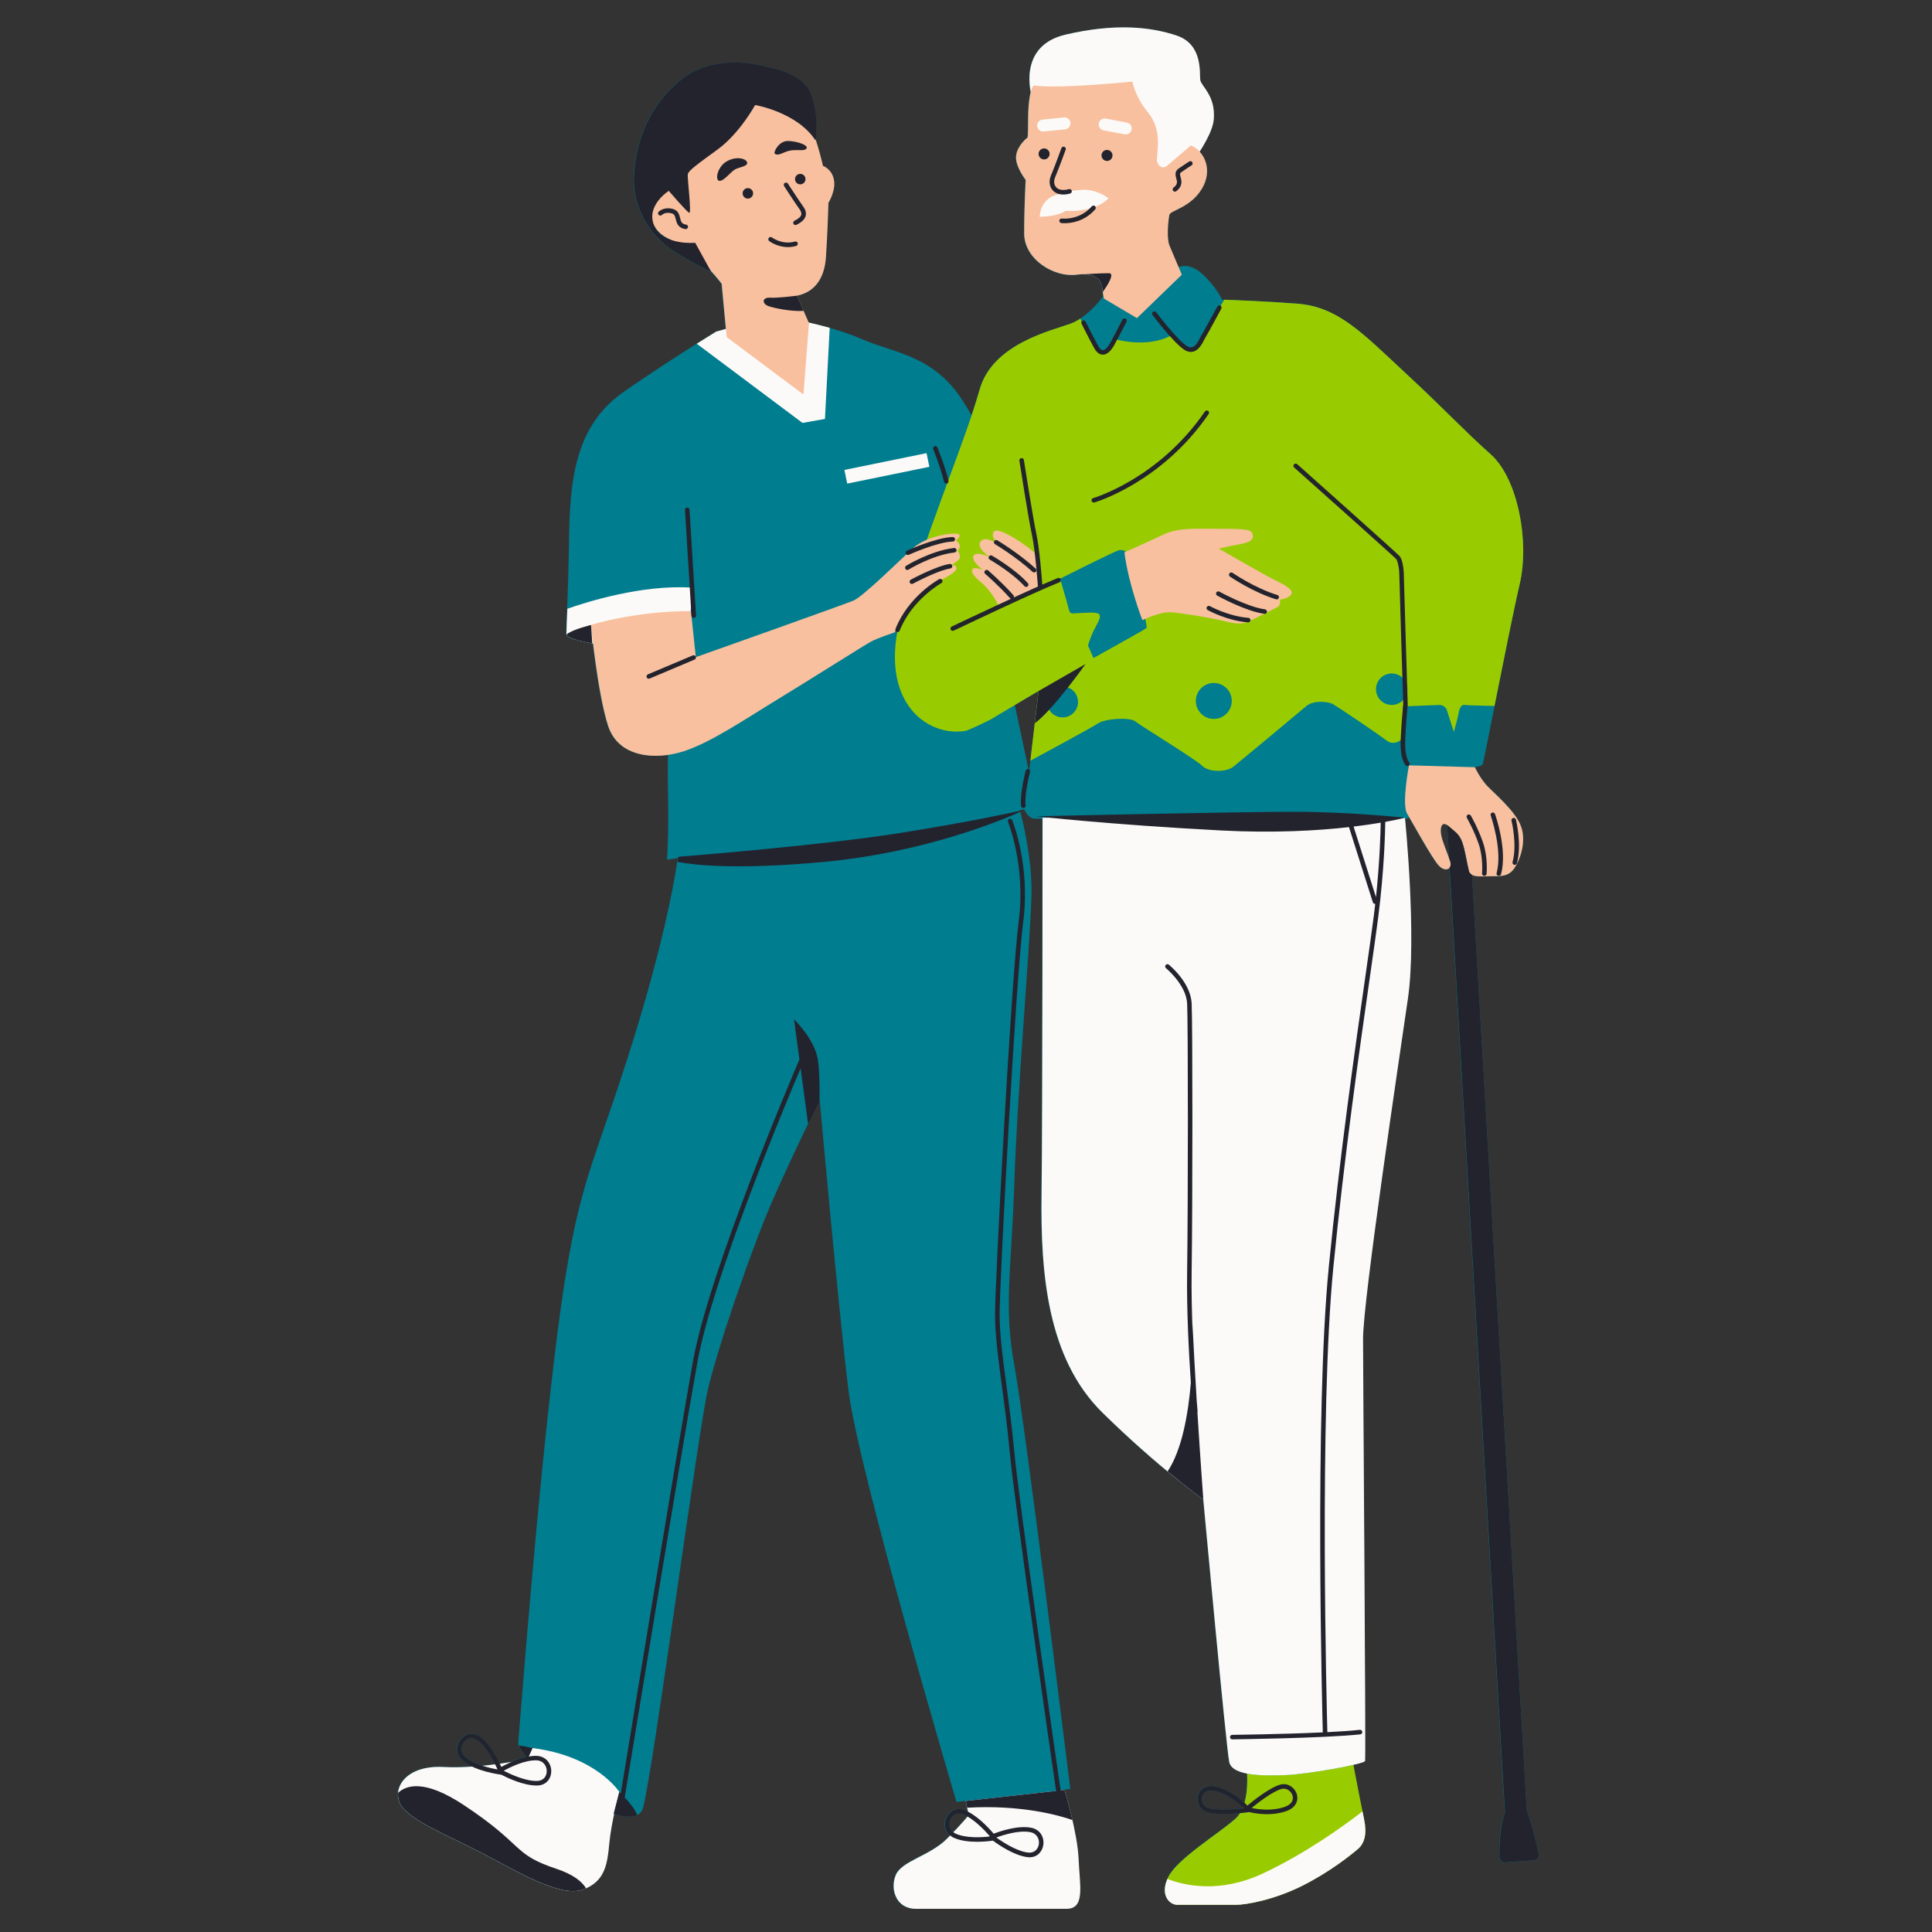
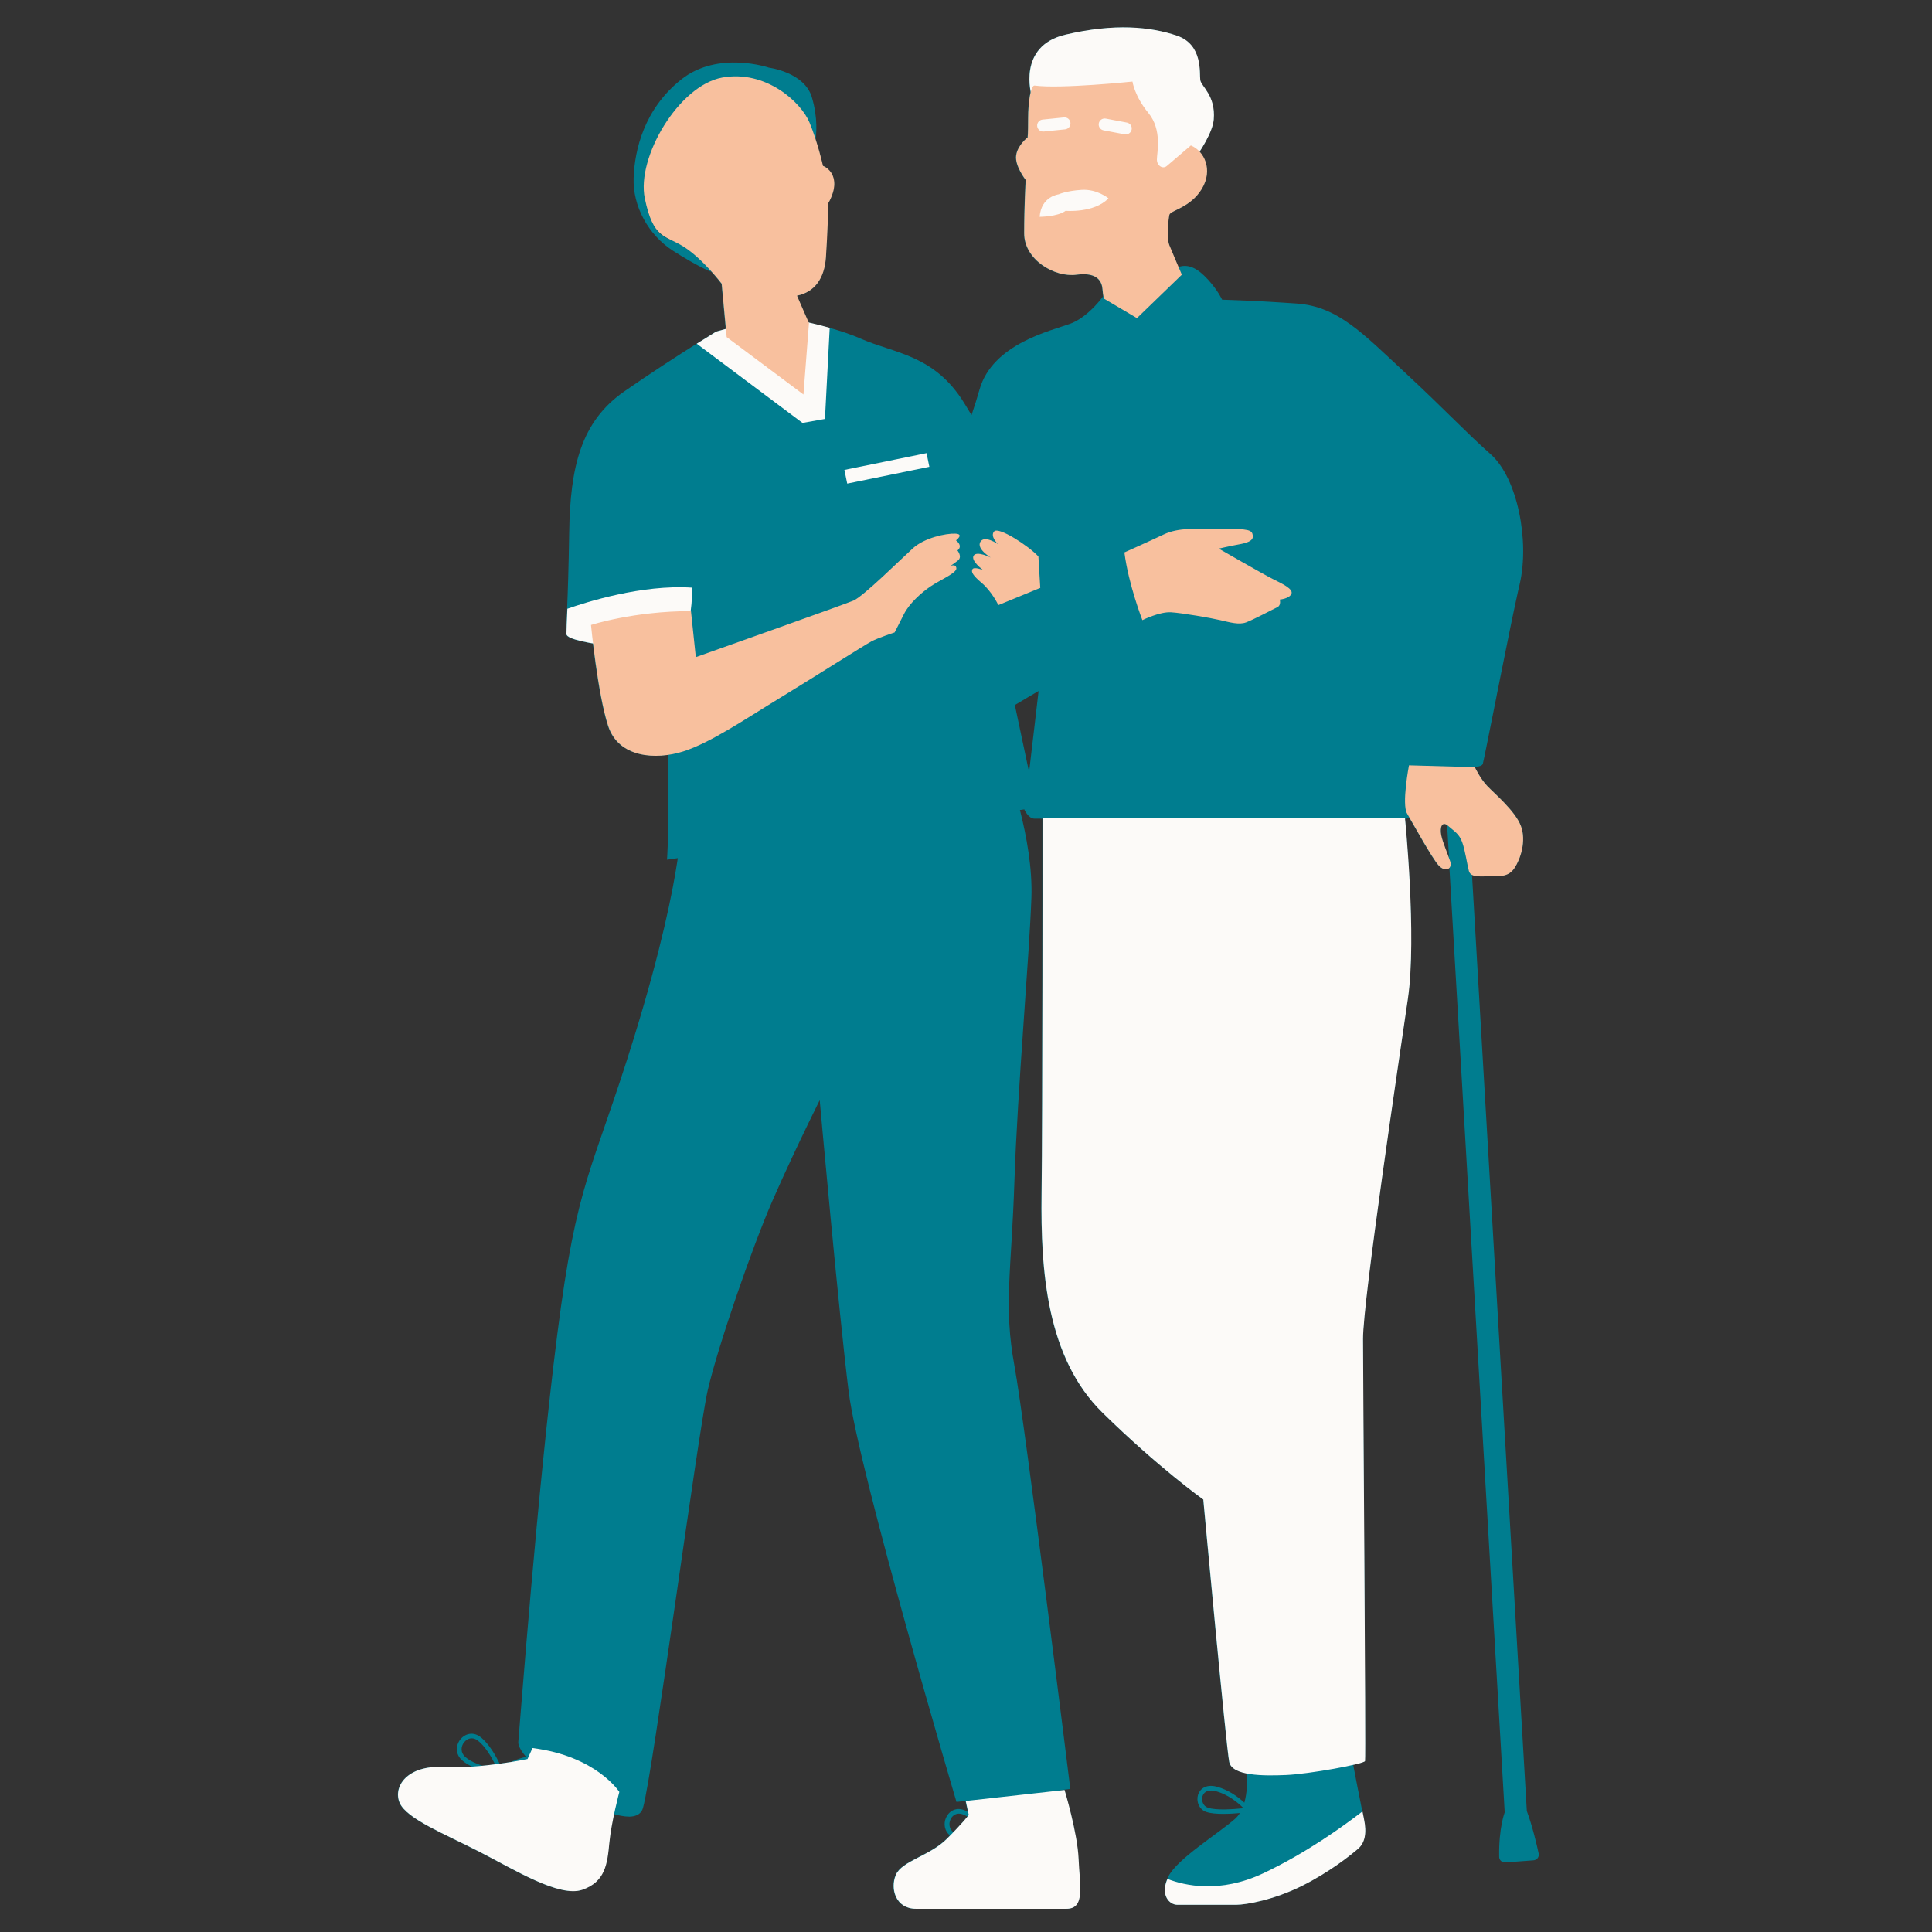
<svg xmlns="http://www.w3.org/2000/svg" width="1080" zoomAndPan="magnify" viewBox="0 0 810 810" height="1080" preserveAspectRatio="xMidYMid meet" version="1.0">
  <rect x="0" y="0" width="810" height="810" fill="#333333" stroke="none" />
  <defs>
    <clipPath id="id1">
      <path d="M 166 11 L 645.742 11 L 645.742 800.227 L 166 800.227 Z M 166 11 " clip-rule="nonzero" />
    </clipPath>
    <clipPath id="id2">
      <path d="M 166 11 L 592 11 L 592 800.227 L 166 800.227 Z M 166 11 " clip-rule="nonzero" />
    </clipPath>
    <clipPath id="id3">
-       <path d="M 166 26 L 645.742 26 L 645.742 793 L 166 793 Z M 166 26 " clip-rule="nonzero" />
-     </clipPath>
+       </clipPath>
  </defs>
  <g clip-path="url(#id1)">
    <path fill="#007d8f" d="M 645.098 777.113 C 644.238 773.148 642.438 765.469 640.129 759.289 L 617.141 366.75 C 618.957 367.734 622.191 367.305 625.09 367.305 C 629.008 367.305 632.465 367.625 634.98 363.848 C 637.5 360.09 640 352.559 637.641 346.266 C 635.285 339.988 626.492 332.613 623.516 329.477 C 620.535 326.34 618.352 321.656 618.336 321.625 C 620.184 321.418 621.457 321.004 621.684 320.207 C 622.031 318.965 624.102 308.547 626.699 295.566 C 626.891 294.562 627.098 293.559 627.305 292.539 C 627.305 292.523 627.305 292.508 627.305 292.508 C 627.48 291.664 627.656 290.789 627.812 289.93 C 627.91 289.48 627.988 289.051 628.086 288.605 C 628.246 287.809 628.402 287.012 628.562 286.219 C 628.609 285.945 628.676 285.676 628.723 285.406 C 628.945 284.258 629.184 283.109 629.406 281.965 C 629.453 281.758 629.488 281.566 629.535 281.359 C 629.711 280.469 629.902 279.559 630.078 278.668 C 630.156 278.254 630.25 277.824 630.332 277.41 C 630.473 276.676 630.633 275.945 630.777 275.211 C 630.855 274.781 630.953 274.352 631.031 273.922 C 631.16 273.27 631.305 272.613 631.43 271.961 C 631.527 271.5 631.621 271.023 631.719 270.559 C 631.859 269.844 632.004 269.125 632.148 268.426 C 632.227 268.059 632.289 267.691 632.371 267.328 C 632.512 266.609 632.656 265.91 632.801 265.191 C 632.879 264.793 632.961 264.395 633.039 263.996 C 633.246 262.977 633.453 261.977 633.66 260.988 C 633.691 260.828 633.723 260.668 633.754 260.508 C 633.93 259.664 634.105 258.82 634.281 258.008 C 634.344 257.691 634.41 257.402 634.473 257.086 C 634.617 256.418 634.742 255.762 634.887 255.125 C 634.949 254.809 635.016 254.504 635.094 254.188 C 635.223 253.613 635.332 253.055 635.445 252.516 C 635.523 252.164 635.586 251.812 635.668 251.477 C 635.777 250.969 635.891 250.461 636 249.965 C 636.066 249.664 636.129 249.359 636.191 249.074 C 636.305 248.562 636.414 248.086 636.512 247.609 C 636.574 247.352 636.621 247.082 636.688 246.844 C 636.848 246.16 636.988 245.504 637.133 244.883 C 641.32 226.887 636.289 200.523 624.996 190.477 C 613.703 180.426 606.582 172.477 588.996 156.148 C 571.41 139.824 560.961 128.531 543.793 127.273 C 542.773 127.191 541.77 127.129 540.766 127.066 C 540.496 127.051 540.223 127.035 539.953 127.02 C 539.254 126.969 538.551 126.922 537.867 126.875 C 537.516 126.859 537.184 126.828 536.832 126.812 C 536.211 126.777 535.605 126.73 534.984 126.699 C 534.648 126.684 534.332 126.652 534.012 126.637 C 533.391 126.605 532.77 126.555 532.164 126.523 C 531.879 126.508 531.605 126.492 531.32 126.477 C 530.637 126.445 529.965 126.398 529.297 126.363 C 529.121 126.348 528.945 126.348 528.77 126.332 C 527.941 126.285 527.113 126.238 526.336 126.207 C 526.32 126.207 526.32 126.207 526.301 126.207 C 525.488 126.156 524.711 126.125 523.945 126.094 C 523.832 126.094 523.738 126.078 523.625 126.078 C 523.004 126.047 522.398 126.016 521.812 126 C 521.637 125.984 521.461 125.984 521.285 125.984 C 520.777 125.969 520.297 125.934 519.836 125.918 C 519.66 125.918 519.5 125.902 519.344 125.902 C 518.91 125.887 518.496 125.871 518.098 125.855 C 517.926 125.855 517.734 125.84 517.574 125.84 C 517.207 125.824 516.871 125.809 516.555 125.793 C 516.41 125.793 516.25 125.777 516.109 125.777 C 515.789 125.762 515.504 125.762 515.215 125.742 C 513.418 125.68 512.383 125.648 512.383 125.648 C 512.383 125.648 510.707 121.891 506.52 117.285 C 502.332 112.684 498.57 110.598 494.383 111.84 C 494.285 111.871 494.16 111.902 494.031 111.949 C 492.758 108.988 490.957 104.766 490.191 102.84 C 488.934 99.703 489.777 91.961 490.191 90.082 C 490.605 88.203 498.984 87.152 503.797 79.203 C 507.426 73.199 506.168 67.176 502.887 63.609 C 506.074 58.703 508.512 53.688 508.812 50.117 C 509.656 40.066 503.59 36.309 503.16 33.586 C 502.746 30.863 504.418 18.723 493.332 14.965 C 482.246 11.207 467.176 9.742 446.66 14.551 C 429.539 18.566 431.082 33.664 432.07 38.539 C 431.387 41.199 430.973 45.484 430.973 49.703 C 430.973 56.617 430.766 57.652 430.766 57.652 C 430.766 57.652 426.574 60.789 425.953 65.188 C 425.332 69.582 429.938 75.445 429.938 75.445 C 429.938 75.445 429.312 86.738 429.312 97.84 C 429.312 108.941 442.074 116.457 451.281 115.199 C 452.73 115.008 453.973 114.961 455.07 115.023 C 459.07 115.262 460.836 117.031 461.602 118.863 C 461.602 118.863 461.602 118.863 461.602 118.879 C 461.664 119.008 461.711 119.148 461.746 119.277 C 461.762 119.324 461.777 119.391 461.793 119.438 C 461.824 119.547 461.855 119.66 461.887 119.77 C 461.902 119.852 461.918 119.93 461.953 119.992 C 461.969 120.09 462 120.184 462.016 120.281 C 462.031 120.375 462.047 120.473 462.062 120.582 C 462.078 120.648 462.078 120.727 462.094 120.789 C 462.109 120.949 462.125 121.125 462.145 121.27 C 462.238 122.59 462.398 123.547 462.523 124.199 C 461.297 125.855 457.637 130.473 452.855 133.598 C 452.281 133.98 451.68 134.312 451.074 134.648 C 450.945 134.711 450.801 134.789 450.676 134.855 C 450.055 135.172 449.398 135.477 448.746 135.715 C 440.797 138.645 416.109 144.078 410.664 163.332 C 409.707 166.711 408.59 170.262 407.316 174.039 C 406.312 172.379 405.344 170.758 404.371 169.18 C 391.82 148.68 375.078 148.25 360.84 141.973 C 356.902 140.238 352.332 138.727 347.762 137.449 C 347.027 137.242 346.312 137.051 345.578 136.863 C 345.531 136.844 345.484 136.828 345.434 136.828 C 344.734 136.637 344.051 136.465 343.363 136.289 C 343.348 136.289 343.316 136.273 343.301 136.273 C 341.852 135.906 340.449 135.57 339.062 135.254 C 339.031 135.254 339.016 135.238 338.984 135.238 C 338.984 135.238 338.969 135.238 338.969 135.238 L 336.832 130.363 L 334.062 123.992 C 341.391 122.527 345.578 116.871 346.199 107.871 C 346.82 98.875 347.25 85.062 347.25 85.062 C 347.25 85.062 350.391 80.047 349.562 75.445 C 348.715 70.84 344.957 69.582 344.957 69.582 C 344.957 69.582 343.859 64.516 341.898 58.48 C 342.188 56.746 343.062 49.734 340.355 40.703 C 337.215 30.242 322.355 28.359 322.355 28.359 C 322.355 28.359 301.012 21.035 285.527 33.379 C 270.047 45.723 266.062 62.875 265.648 74.598 C 265.234 86.324 271.719 98.461 282.184 105.148 C 292.648 111.84 298.078 113.941 298.078 113.941 L 297.793 113.434 C 300.613 116.523 302.477 118.973 302.477 118.973 L 304.246 137.914 L 300.168 139.059 C 300.168 139.059 300.137 139.074 300.086 139.105 C 300.055 139.125 300.039 139.141 299.977 139.172 C 299.242 139.617 296.297 141.434 292.012 144.141 C 284.383 148.949 272.562 156.562 261.652 164.16 C 243.652 176.715 239.051 195.555 238.637 223.176 C 238.395 238.527 238.047 248.562 237.758 255.254 C 237.727 255.859 237.711 256.418 237.695 256.957 C 237.695 257.055 237.695 257.148 237.68 257.246 C 237.617 258.645 237.566 259.871 237.52 260.957 C 237.52 261.066 237.504 261.164 237.504 261.273 C 237.488 261.625 237.473 261.961 237.473 262.277 C 237.473 262.438 237.457 262.598 237.457 262.738 C 237.441 262.996 237.441 263.25 237.426 263.488 C 237.426 263.648 237.41 263.809 237.41 263.949 C 237.41 264.188 237.395 264.41 237.395 264.637 C 237.395 264.746 237.395 264.875 237.395 264.984 C 237.395 265.305 237.375 265.605 237.375 265.879 C 237.375 266.02 237.426 266.164 237.504 266.293 C 237.535 266.34 237.582 266.387 237.633 266.434 C 237.695 266.531 237.758 266.609 237.871 266.707 C 237.934 266.77 238.031 266.816 238.109 266.863 C 238.223 266.945 238.316 267.023 238.445 267.105 C 238.539 267.168 238.668 267.215 238.777 267.277 C 238.922 267.344 239.051 267.422 239.207 267.484 C 239.352 267.551 239.512 267.613 239.656 267.66 C 239.812 267.727 239.973 267.789 240.164 267.852 C 240.34 267.914 240.531 267.98 240.723 268.043 C 240.723 268.043 240.723 268.043 240.738 268.043 C 240.914 268.105 241.09 268.156 241.281 268.219 C 241.488 268.281 241.727 268.348 241.949 268.41 C 242.156 268.457 242.348 268.52 242.555 268.57 C 242.809 268.633 243.062 268.695 243.336 268.762 C 243.543 268.809 243.75 268.855 243.957 268.902 C 244.242 268.969 244.543 269.031 244.848 269.094 C 245.055 269.141 245.262 269.191 245.484 269.223 C 245.82 269.285 246.152 269.348 246.488 269.43 C 246.695 269.461 246.902 269.508 247.109 269.539 C 247.477 269.605 247.859 269.684 248.238 269.746 C 248.336 269.762 248.43 269.781 248.527 269.797 C 249.672 279.352 251.918 295.422 254.883 304.391 C 258.516 315.414 269.758 317.961 280.031 316.48 C 279.969 321.832 279.953 326.914 280.051 331.133 C 280.465 350.805 279.637 360.426 279.637 360.426 L 284.16 359.789 C 284.094 360.281 284.016 360.777 283.938 361.316 C 282.09 373.375 277.422 397.41 265.84 434.902 C 248.258 491.812 241.98 493.918 233.617 559.617 C 225.254 625.32 218.137 721.16 217.293 730.367 C 217.258 730.797 217.355 731.305 217.531 731.832 C 217.961 733.168 219.012 734.777 220.555 736.562 C 218.293 737.055 216.082 737.883 214.168 738.727 C 212.75 738.949 211.176 739.207 209.469 739.43 C 207.844 736.066 204.945 730.922 201.348 728.199 C 198.16 725.777 194.801 727.035 193.031 729.219 C 191.09 731.625 190.738 735.445 193.812 738.09 C 194.977 739.094 196.395 739.938 197.891 740.641 C 193.875 740.91 189.766 741.023 185.895 740.816 C 173.52 740.145 167.309 745.895 166.797 751.645 C 166.766 751.934 166.766 752.234 166.766 752.52 C 166.766 752.633 166.766 752.762 166.781 752.871 C 166.797 753.109 166.812 753.367 166.848 753.605 C 166.879 753.797 166.91 754.004 166.957 754.195 C 166.988 754.367 167.02 754.559 167.086 754.734 C 167.195 755.117 167.324 755.5 167.484 755.883 C 170.414 762.57 186.309 768.863 200.965 776.383 C 215.617 783.914 234.445 795.637 244.066 792.277 C 244.609 792.086 245.102 791.895 245.578 791.672 C 253.766 788.074 254.578 780.906 255.359 772.605 C 255.727 768.848 256.539 764.387 257.352 760.531 C 257.688 760.629 257.988 760.707 258.309 760.805 C 258.496 760.852 258.672 760.898 258.863 760.949 C 259.246 761.043 259.613 761.137 259.98 761.203 C 260.105 761.234 260.25 761.25 260.379 761.281 C 261.605 761.52 262.75 761.633 263.785 761.633 C 263.883 761.633 263.961 761.633 264.059 761.633 C 265.172 761.602 266.145 761.395 266.973 761.027 C 268.23 760.453 269.152 759.48 269.566 757.984 C 273.758 743.332 292.586 600.633 296.773 582.637 C 300.965 564.637 315.188 523.207 323.98 503.121 C 329.125 491.367 334.969 479.055 338.953 470.852 C 340.688 467.254 342.074 464.449 342.871 462.84 C 342.871 462.824 342.887 462.824 342.887 462.809 C 343.016 462.555 343.125 462.332 343.223 462.141 C 343.238 462.109 343.254 462.078 343.27 462.047 C 343.348 461.871 343.43 461.711 343.492 461.598 C 343.602 461.391 343.668 461.266 343.668 461.266 C 343.668 461.266 351.617 549.984 355.805 583.465 C 359.992 616.945 401.008 755.469 401.008 755.469 L 406.457 754.848 L 406.457 754.863 L 404.77 755.055 L 405.375 757.875 L 405.742 759.594 C 405.23 759.34 404.738 759.082 404.227 758.891 C 400.484 757.477 397.617 759.641 396.551 762.238 C 395.562 764.625 395.945 767.621 398.254 769.516 C 397.793 769.977 397.332 770.457 396.82 770.965 C 389.699 778.086 377.992 780.172 375.477 786.035 C 372.961 791.895 375.477 800.258 383.855 800.258 C 392.234 800.258 439.094 800.258 447.059 800.258 C 455.023 800.258 452.508 790.207 452.074 779.328 C 451.887 774.566 450.738 768.418 449.512 763.035 C 449.352 762.348 449.191 761.664 449.035 761.012 C 449 760.898 448.984 760.805 448.953 760.691 C 448.793 760.055 448.652 759.449 448.508 758.859 C 448.477 758.75 448.445 758.637 448.43 758.527 C 448.285 757.953 448.141 757.379 448 756.855 C 447.965 756.742 447.949 756.648 447.918 756.535 C 447.773 755.992 447.648 755.484 447.504 755.008 C 447.488 754.957 447.473 754.91 447.473 754.863 C 447.344 754.387 447.219 753.938 447.105 753.523 C 447.09 753.492 447.09 753.445 447.074 753.414 C 446.965 753 446.852 752.633 446.758 752.297 C 446.738 752.234 446.723 752.172 446.707 752.105 C 446.613 751.789 446.551 751.535 446.469 751.297 C 446.453 751.262 446.453 751.23 446.438 751.199 C 446.375 750.977 446.324 750.801 446.277 750.672 C 446.262 750.641 446.262 750.641 446.262 750.625 C 446.23 750.531 446.215 750.449 446.215 750.449 L 444.559 750.641 C 444.559 750.609 444.543 750.562 444.543 750.516 L 448.73 750.035 C 448.73 750.035 429.902 597.703 425.301 572.586 C 420.695 547.48 424.043 533.242 425.301 495.16 C 426.559 457.074 431.578 400.578 432.422 376.305 C 432.852 363.832 430.301 350.246 427.707 340.004 C 427.691 339.973 427.691 339.926 427.672 339.895 C 427.656 339.797 427.625 339.703 427.609 339.609 L 429.504 339.336 L 429.488 339.465 C 429.488 339.465 431.16 343.223 433.68 343.223 C 433.887 343.223 435.066 343.223 437.023 343.238 C 437.023 351.203 437.008 469.453 436.609 500.574 C 436.195 532.797 438.695 569.207 462.145 592.223 C 473.355 603.246 483.52 612.055 491.07 618.234 C 491.086 618.25 491.102 618.266 491.117 618.266 C 491.641 618.695 492.168 619.125 492.676 619.539 C 492.695 619.555 492.711 619.555 492.711 619.57 C 493.219 619.984 493.695 620.383 494.176 620.766 C 494.191 620.781 494.207 620.781 494.223 620.797 C 498.125 623.938 501.086 626.164 502.777 627.426 C 502.793 627.426 502.793 627.441 502.809 627.441 C 503 627.582 503.176 627.711 503.332 627.84 C 503.352 627.855 503.383 627.871 503.398 627.887 C 503.539 627.98 503.652 628.078 503.766 628.156 C 503.797 628.172 503.828 628.203 503.859 628.219 C 503.973 628.301 504.066 628.363 504.145 628.426 C 504.145 628.426 504.16 628.445 504.16 628.445 C 504.336 628.57 504.434 628.633 504.434 628.633 C 504.434 628.633 514.055 732.836 515.312 738.695 C 515.887 741.34 518.832 742.789 522.797 743.539 C 522.957 746.82 522.895 751.582 521.699 755.785 C 519.324 753.574 515.266 750.434 510.121 749.082 C 505.453 747.855 502.969 750.164 502.266 752.539 C 501.484 755.148 502.617 758.637 505.801 759.688 C 507.586 760.277 510.184 760.484 512.828 760.484 C 515.312 760.484 517.859 760.309 519.82 760.137 C 519.246 761.043 518.594 761.871 517.812 762.555 C 510.691 768.832 493.539 779.297 489.777 786.832 C 487.82 790.75 488.027 793.742 489.125 795.734 C 489.125 795.75 489.141 795.75 489.141 795.766 C 489.27 795.988 489.395 796.195 489.539 796.387 C 489.555 796.402 489.57 796.418 489.586 796.449 C 489.73 796.625 489.859 796.801 490.016 796.961 C 490.051 796.992 490.082 797.008 490.098 797.039 C 490.242 797.184 490.383 797.312 490.527 797.438 C 490.574 797.469 490.621 797.5 490.672 797.551 C 490.812 797.66 490.941 797.758 491.086 797.852 C 491.148 797.898 491.227 797.934 491.293 797.965 C 491.418 798.027 491.547 798.105 491.676 798.172 C 491.77 798.219 491.867 798.25 491.961 798.281 C 492.074 798.328 492.184 798.363 492.297 798.41 C 492.422 798.441 492.551 798.473 492.676 798.488 C 492.758 798.504 492.836 798.535 492.918 798.535 C 493.125 798.57 493.332 798.586 493.539 798.586 C 496.883 798.586 514.039 798.586 518.227 798.586 C 522.414 798.586 534.125 796.5 545.848 790.637 C 557.57 784.777 566.348 777.656 569.277 775.156 C 572.207 772.637 573.035 768.465 571.793 762.605 C 571.715 762.223 571.617 761.777 571.523 761.297 C 571.508 761.219 571.492 761.121 571.477 761.043 C 571.379 760.551 571.27 760.023 571.156 759.449 C 570.012 753.797 568.227 744.574 567.336 739.922 C 570.219 739.254 572.113 738.68 572.223 738.312 C 572.637 737.055 571.379 577.602 571.379 561.293 C 571.379 544.965 586.449 444.523 590.207 418.578 C 593.742 394.207 589.539 348.828 589.012 343.383 C 589.777 343.27 590.352 343.047 590.766 342.68 C 593.824 347.969 600.496 359.965 603.031 362.766 C 604.863 364.789 606.805 364.852 607.664 363.754 L 630.855 759.848 C 630.855 759.848 628.324 766.316 628.531 778.5 C 628.547 779.855 629.711 780.938 631.062 780.84 L 642.883 779.965 C 644.395 779.855 645.398 778.516 645.098 777.113 Z M 274.84 95.609 C 276.562 98.047 278.535 99.223 280.863 100.387 C 278.473 99.461 276.242 97.98 274.84 95.609 Z M 202.285 740.305 C 199.707 739.477 197.047 738.297 195.152 736.672 C 192.891 734.73 193.27 732.07 194.609 730.43 C 195.375 729.488 196.504 728.805 197.777 728.805 C 198.59 728.805 199.434 729.074 200.297 729.727 C 203.387 732.07 205.98 736.531 207.574 739.715 C 205.871 739.938 204.117 740.129 202.285 740.305 Z M 399.688 768.164 C 397.918 766.793 397.746 764.625 398.43 762.969 C 399.02 761.535 400.309 760.375 402.062 760.375 C 402.57 760.375 403.113 760.469 403.688 760.691 C 404.324 760.93 404.977 761.266 405.629 761.633 C 404.816 762.605 403.031 764.707 399.688 768.164 Z M 433.855 303.227 L 431.559 322.676 C 431.449 322.582 431.32 322.5 431.18 322.469 L 425.477 295.582 C 428.566 293.734 430.953 292.332 432.594 291.363 C 432.613 291.363 432.629 291.348 432.629 291.348 C 432.93 291.172 433.219 290.996 433.473 290.852 C 433.727 290.707 433.949 290.566 434.156 290.453 C 434.172 290.438 434.188 290.438 434.203 290.422 C 434.602 290.184 434.906 290.008 435.113 289.895 C 435.32 289.785 435.43 289.707 435.43 289.707 Z M 520.934 758.145 C 517.238 758.527 509.961 759.082 506.473 757.922 C 504.367 757.219 503.621 754.879 504.145 753.109 C 504.625 751.535 505.914 750.691 507.746 750.691 C 508.336 750.691 509.004 750.785 509.707 750.961 C 514.898 752.332 518.992 755.77 521.078 757.824 C 521.031 757.938 520.984 758.047 520.934 758.145 Z M 604.207 350.055 C 603.621 347.109 604.414 344.32 606.711 345.898 L 607.523 359.707 C 606.375 356.602 604.75 352.797 604.207 350.055 Z M 604.207 350.055 " fill-opacity="1" fill-rule="nonzero" />
  </g>
-   <path fill="#99cc00" d="M 625.027 190.508 C 613.734 180.457 606.613 172.508 589.027 156.184 C 571.445 139.855 560.996 128.562 543.824 127.305 C 529.059 126.223 516.492 125.762 513.258 125.664 C 510.246 130.715 502.887 143.137 502.379 144.477 C 501.758 146.148 498.824 147.199 497.152 145.941 C 495.48 144.684 490.879 140.715 490.879 140.715 C 480.621 146.164 467.445 142.18 467.445 142.18 C 467.445 142.18 465.566 145.113 464.93 146.578 C 464.293 148.043 462 148.887 460.949 147.836 C 460.07 146.961 454.656 136.844 452.922 133.598 C 451.629 134.441 450.246 135.172 448.812 135.699 C 440.863 138.629 416.172 144.062 410.727 163.316 C 405.277 182.574 394.828 206.848 379.332 252.879 C 365.695 293.418 388.73 309.613 405.293 306.316 C 408.02 305.188 410.582 303.977 412.812 302.895 C 413.688 302.465 414.531 302.051 415.379 301.637 C 428.727 293.59 435.414 289.707 435.414 289.707 L 431.973 318.934 C 433.758 317.977 457.301 305.316 460.312 303.309 C 463.449 301.223 473.707 300.586 476 302.465 C 478.309 304.344 501.328 318.359 504.035 321.082 C 506.758 323.809 514.086 323.809 517.016 321.496 C 519.945 319.188 545.051 298.273 547.773 295.965 C 550.496 293.656 556.566 293.879 559.066 295.344 C 561.586 296.809 577.688 307.688 581.254 310.41 C 584.809 313.137 588.168 309.566 588.168 309.566 L 588.168 296.172 C 588.168 296.172 602.602 295.551 603.652 295.551 C 604.703 295.551 606.168 296.395 606.582 297.637 C 606.996 298.895 609.512 306.844 609.512 306.844 C 609.512 306.844 611.184 301.188 611.598 298.688 C 612.012 296.172 613.066 295.344 614.117 295.551 C 615.168 295.758 626.461 295.965 626.461 295.965 L 626.586 295.934 C 630.141 278.125 634.695 255.379 637.133 244.918 C 641.355 226.918 636.336 200.543 625.027 190.508 Z M 445.48 300.773 C 441.898 300.773 439 297.875 439 294.293 C 439 290.707 441.898 287.809 445.48 287.809 C 449.066 287.809 451.965 290.707 451.965 294.293 C 451.98 297.875 449.066 300.773 445.48 300.773 Z M 480.637 263.328 C 479.586 264.172 458.449 275.879 458.449 275.879 L 456.137 270.656 C 456.137 270.656 456.98 267.52 458.656 264.172 C 460.328 260.828 461.586 259.156 460.965 257.691 C 460.344 256.227 453.43 257.07 451.758 257.07 C 450.086 257.07 448.621 257.691 448.207 255.812 C 447.793 253.93 444.445 242.621 444.445 242.621 C 444.445 242.621 467.258 231.105 469.137 230.691 C 471.016 230.277 472.273 231.312 472.48 231.949 C 472.688 232.59 481.688 262.484 480.637 263.328 Z M 508.895 301.414 C 504.734 301.414 501.359 298.035 501.359 293.879 C 501.359 289.723 504.734 286.344 508.895 286.344 C 513.051 286.344 516.426 289.723 516.426 293.879 C 516.426 298.035 513.051 301.414 508.895 301.414 Z M 583.484 295.551 C 579.84 295.551 576.891 292.605 576.891 288.957 C 576.891 285.309 579.84 282.363 583.484 282.363 C 587.133 282.363 590.078 285.309 590.078 288.957 C 590.078 292.605 587.133 295.551 583.484 295.551 Z M 571.875 762.605 C 573.133 768.465 572.289 772.652 569.355 775.156 C 566.426 777.672 557.633 784.773 545.926 790.637 C 534.203 796.5 522.496 798.586 518.305 798.586 C 514.117 798.586 496.961 798.586 493.617 798.586 C 490.273 798.586 486.082 794.395 489.859 786.863 C 493.617 779.328 510.789 768.863 517.891 762.586 C 522.797 758.254 523.133 748.938 522.863 743.57 C 527.672 744.492 533.965 744.398 539.238 744.16 C 546.164 743.855 560.023 741.609 567.414 739.906 C 568.496 745.594 570.918 758.129 571.875 762.605 Z M 571.875 762.605 " fill-opacity="1" fill-rule="nonzero" />
  <g clip-path="url(#id2)">
    <path fill="#fcfaf8" d="M 590.285 418.594 C 586.527 444.539 571.461 544.98 571.461 561.309 C 571.461 577.633 572.719 737.07 572.305 738.328 C 571.891 739.59 548.875 743.777 539.238 744.191 C 529.617 744.605 516.633 744.605 515.375 738.742 C 514.117 732.883 504.496 628.684 504.496 628.684 C 504.496 628.684 485.668 615.285 462.223 592.27 C 438.793 569.254 436.273 532.844 436.688 500.621 C 437.102 468.398 437.102 342.84 437.102 342.84 L 589.027 342.84 C 589.043 342.84 594.062 392.648 590.285 418.594 Z M 437.328 96.34 C 437.742 96.961 440.672 100.531 440.672 100.531 L 459.5 99.48 C 459.5 99.48 483.566 78.98 486.91 80.223 C 490.258 81.48 508.047 60.137 508.875 50.086 C 509.723 40.035 503.652 36.277 503.223 33.555 C 502.809 30.828 504.48 18.691 493.395 14.934 C 482.309 11.176 467.238 9.711 446.723 14.52 C 426.223 19.328 432.5 40.051 432.5 40.051 L 434.379 43.398 L 434.586 57.621 L 430.605 71.016 C 430.605 71.016 429.984 91.516 430.191 94.031 C 430.414 96.547 436.914 95.719 437.328 96.34 Z M 446.324 750.465 L 404.895 755.07 L 406.156 760.93 C 406.156 760.93 404.066 763.863 396.949 770.98 C 389.828 778.102 378.121 780.188 375.605 786.051 C 373.086 791.91 375.605 800.273 383.98 800.273 C 392.359 800.273 439.223 800.273 447.188 800.273 C 455.148 800.273 452.633 790.223 452.203 779.344 C 451.758 768.449 446.324 750.465 446.324 750.465 Z M 223.25 732.883 L 221.16 737.484 C 221.16 737.484 201.488 741.676 186.008 740.832 C 170.523 739.984 164.664 749.207 167.594 755.898 C 170.523 762.586 186.422 768.879 201.074 776.398 C 215.73 783.93 234.559 795.652 244.18 792.293 C 253.801 788.934 254.645 781.414 255.473 772.621 C 256.316 763.832 259.66 751.277 259.66 751.277 C 259.66 751.277 250.039 736.227 223.25 732.883 Z M 300.262 139.027 C 300.262 139.027 297.078 140.988 292.105 144.109 L 336.453 177.316 L 345.867 175.645 L 347.855 137.434 C 335.926 134.09 324.105 132.34 324.105 132.34 Z M 237.871 255.223 C 237.648 260.574 237.488 263.789 237.488 265.828 C 237.488 268.043 247.602 269.859 258.133 271.164 L 265.953 269.812 L 288.141 261.02 C 288.141 261.02 290.449 257.262 290.02 246.367 C 269.09 244.996 245.66 252.48 237.871 255.223 Z M 388.457 189.98 L 354.02 197.02 L 355.199 202.754 L 389.637 195.715 Z M 571.223 759.449 C 563.176 765.68 547.473 776.988 529.582 785.414 C 511.473 793.934 496.723 790.574 489.445 787.754 C 486.418 794.73 490.383 798.602 493.602 798.602 C 496.945 798.602 514.102 798.602 518.289 798.602 C 522.48 798.602 534.188 796.516 545.91 790.652 C 557.633 784.793 566.41 777.672 569.34 775.172 C 572.273 772.652 573.102 768.48 571.859 762.621 C 571.699 761.793 571.477 760.707 571.223 759.449 Z M 571.223 759.449 " fill-opacity="1" fill-rule="nonzero" />
  </g>
  <path fill="#f8c09e" d="M 270.332 83.152 C 266.781 66 284.559 35.863 302.762 32.52 C 320.969 29.172 335.832 42.777 339.383 51.344 C 342.934 59.93 345.039 69.551 345.039 69.551 C 345.039 69.551 348.797 70.809 349.641 75.41 C 350.484 80.016 347.332 85.031 347.332 85.031 C 347.332 85.031 346.918 98.84 346.281 107.84 C 345.66 116.84 341.469 122.496 334.141 123.961 L 339.16 135.477 L 336.852 165.402 L 304.66 141.336 L 302.57 118.941 C 302.57 118.941 294.625 108.477 286.676 103.461 C 278.711 98.426 273.902 100.324 270.332 83.152 Z M 400.801 226.551 C 400.801 226.551 404.418 223.875 400.484 223.73 C 396.566 223.574 387.613 225.453 382.754 229.848 C 377.898 234.246 361.891 250.094 357.797 251.812 C 353.719 253.531 291.727 275.512 291.727 275.512 L 289.688 256.207 C 265.664 256.207 247.777 262.023 247.777 262.023 C 247.777 262.023 250.598 291.059 254.992 304.391 C 259.391 317.738 274.922 318.68 286.391 315.062 C 297.84 311.445 312.289 301.57 326.719 292.781 C 341.152 283.988 362.352 270.496 365.328 268.918 C 368.309 267.344 375.062 265.16 375.062 265.16 C 375.062 265.16 376.781 261.863 378.98 257.469 C 381.18 253.07 386.195 248.516 390.129 245.855 C 394.051 243.18 401.281 240.203 400.961 238.164 C 400.645 236.125 398.285 237.383 398.285 237.383 C 398.285 237.383 399.543 236.602 401.582 235.023 C 403.621 233.449 401.422 230.789 401.422 230.789 C 403.941 228.75 400.801 226.551 400.801 226.551 Z M 416.812 222.777 C 414.93 224.816 418.387 228.113 418.387 228.113 C 418.387 228.113 412.734 224.195 411.012 227.172 C 409.293 230.152 415.41 233.766 415.41 233.766 C 415.41 233.766 409.453 230.789 408.191 232.984 C 406.934 235.184 412.113 238.941 412.113 238.941 C 412.113 238.941 408.352 237.527 407.715 238.625 C 407.094 239.723 407.715 241.141 411.633 244.438 C 415.551 247.734 418.387 253.23 418.547 253.691 L 436.133 246.477 L 435.352 233.289 C 431.098 228.75 418.707 220.738 416.812 222.777 Z M 533.582 242.719 C 529.504 240.68 510.98 230.008 510.98 230.008 C 510.98 230.008 515.695 228.91 519.137 228.289 C 522.59 227.668 525.57 226.871 525.25 224.527 C 524.934 222.172 523.676 221.711 512.539 221.711 C 501.406 221.711 494.176 221.09 487.898 224.066 C 481.625 227.047 471.414 231.602 471.414 231.602 C 473.133 245.09 478.949 260 478.949 260 C 478.949 260 486.164 256.383 491.035 256.703 C 495.895 257.02 507.523 259.059 511.602 260 C 515.68 260.941 519.453 262.039 522.434 260.941 C 525.41 259.84 534.043 255.285 535.621 254.504 C 537.199 253.723 536.559 251.367 536.559 251.367 C 536.559 251.367 540.48 251.047 541.418 249.008 C 542.375 246.953 537.66 244.758 533.582 242.719 Z M 637.641 346.297 C 635.285 340.02 626.492 332.648 623.516 329.508 C 620.535 326.371 618.336 321.656 618.336 321.656 L 590.719 320.875 C 590.719 320.875 587.578 337.203 589.938 341.121 C 592.293 345.039 600.289 359.645 603.125 362.781 C 605.945 365.922 609.082 364.359 607.984 361.062 C 606.883 357.766 604.844 353.211 604.223 350.07 C 603.602 346.934 604.543 343.957 607.203 346.312 C 609.879 348.672 611.758 349.609 613.016 353.066 C 614.273 356.523 615.055 362.16 615.836 365.156 C 616.617 368.133 621.172 367.355 625.09 367.355 C 629.008 367.355 632.465 367.672 634.98 363.898 C 637.484 360.105 640 352.574 637.641 346.297 Z M 476.668 133.375 L 462.859 125.219 C 462.859 125.219 462.445 123.961 462.238 121.234 C 462.031 118.512 460.566 113.91 451.359 115.168 C 442.152 116.426 429.395 108.891 429.395 97.805 C 429.395 86.719 430.016 75.41 430.016 75.41 C 430.016 75.41 425.41 69.551 426.031 65.152 C 426.656 60.758 430.844 57.621 430.844 57.621 C 430.844 57.621 431.051 56.57 431.051 49.672 C 431.051 42.758 432.148 35.641 433.773 35.863 C 444.652 37.328 474.789 34.191 474.789 34.191 C 474.789 34.191 475.633 40.258 481.48 47.379 C 487.34 54.5 485.031 64.117 485.031 66.844 C 485.031 69.566 487.547 71.031 489.223 69.566 C 490.895 68.102 499.273 60.98 499.273 60.98 C 504.926 63.289 508.688 71.238 503.875 79.188 C 499.066 87.133 490.688 88.188 490.273 90.066 C 489.859 91.945 489.016 99.688 490.273 102.824 C 491.531 105.961 495.496 115.168 495.496 115.168 Z M 437.598 55.137 L 446.551 54.227 C 447.934 54.086 448.938 52.859 448.793 51.473 C 448.652 50.086 447.426 49.082 446.039 49.227 L 437.086 50.133 C 435.703 50.277 434.699 51.504 434.84 52.891 C 434.984 54.277 436.227 55.277 437.598 55.137 Z M 464.738 83.152 C 464.738 83.152 459.93 79.172 453.445 79.602 C 446.965 80.016 443.824 81.48 443.824 81.48 C 443.824 81.48 436.5 82.324 435.875 90.895 C 435.875 90.895 443.41 90.895 446.758 88.379 C 446.738 88.395 458.672 89.43 464.738 83.152 Z M 472.449 51.391 L 463.609 49.719 C 462.238 49.465 460.934 50.355 460.676 51.711 C 460.422 53.082 461.316 54.387 462.668 54.641 L 471.508 56.312 C 472.879 56.57 474.184 55.676 474.441 54.324 C 474.711 52.969 473.82 51.664 472.449 51.391 Z M 472.449 51.391 " fill-opacity="1" fill-rule="nonzero" />
  <g clip-path="url(#id3)">
    <path fill="#23232e" d="M 461.809 65.172 C 461.809 63.895 462.844 62.859 464.117 62.859 C 465.391 62.859 466.426 63.895 466.426 65.172 C 466.426 66.445 465.391 67.48 464.117 67.48 C 462.844 67.465 461.809 66.43 461.809 65.172 Z M 437.742 66.844 C 439.016 66.844 440.051 65.809 440.051 64.531 C 440.051 63.258 439.016 62.223 437.742 62.223 C 436.465 62.223 435.43 63.258 435.43 64.531 C 435.445 65.809 436.465 66.844 437.742 66.844 Z M 445.832 81.559 C 446.723 81.559 447.68 81.418 448.668 81.129 C 449.176 80.988 449.465 80.461 449.32 79.953 C 449.176 79.441 448.652 79.156 448.141 79.297 C 445.785 79.969 443.824 79.68 442.758 78.469 C 441.852 77.449 441.707 75.891 442.375 74.297 C 444.047 70.348 446.758 62.812 446.789 62.75 C 446.965 62.254 446.707 61.715 446.215 61.539 C 445.719 61.363 445.18 61.617 445.004 62.113 C 444.973 62.191 442.281 69.66 440.625 73.578 C 439.668 75.859 439.938 78.168 441.34 79.762 C 442.406 80.953 443.969 81.559 445.832 81.559 Z M 445.195 91.625 C 444.703 91.562 444.191 91.93 444.129 92.438 C 444.062 92.965 444.43 93.441 444.941 93.504 C 445.02 93.523 445.531 93.586 446.359 93.586 C 448.969 93.586 454.672 92.934 459.18 87.754 C 459.531 87.359 459.484 86.754 459.086 86.418 C 458.688 86.066 458.082 86.117 457.746 86.512 C 452.508 92.52 445.258 91.641 445.195 91.625 Z M 492.566 80.348 C 492.758 80.348 492.965 80.285 493.141 80.16 C 495.977 78.023 495.371 75.762 494.973 74.266 C 494.637 72.992 494.605 72.641 495.211 72.227 C 497.902 70.363 499.559 69.328 499.574 69.328 C 500.02 69.055 500.148 68.469 499.879 68.02 C 499.605 67.574 499.016 67.434 498.57 67.719 C 498.57 67.719 496.883 68.77 494.145 70.664 C 492.391 71.891 492.82 73.547 493.156 74.758 C 493.539 76.176 493.84 77.293 492.023 78.645 C 491.609 78.965 491.516 79.555 491.832 79.984 C 491.992 80.207 492.281 80.348 492.566 80.348 Z M 462.223 121.234 C 462.254 121.684 462.301 122.082 462.336 122.445 C 464.133 119.914 467.652 114.531 464.93 114.531 C 461.379 114.531 455.102 114.945 455.102 114.945 L 455.133 114.977 C 460.965 115.344 462.047 118.957 462.223 121.234 Z M 589.156 309.613 C 589.57 301.172 590.191 295.711 590.207 295.52 C 590.191 294.977 588.535 241.73 588.535 240.09 C 588.535 238.465 587.945 234.562 586.863 233.227 C 586.02 232.172 550.879 200.875 543.855 194.602 C 543.457 194.25 542.867 194.281 542.52 194.68 C 542.168 195.078 542.199 195.668 542.598 196.016 C 554.145 206.309 584.348 233.242 585.383 234.402 C 585.988 235.168 586.641 238.387 586.641 240.09 C 586.641 241.762 588.25 293.367 588.312 295.438 C 588.312 295.488 587.676 301.016 587.262 309.52 C 586.832 318.297 589.188 320.699 589.457 320.941 C 589.633 321.098 589.855 321.18 590.078 321.18 C 590.336 321.18 590.574 321.082 590.766 320.875 C 591.117 320.508 591.117 319.906 590.75 319.539 C 590.719 319.539 588.773 317.438 589.156 309.613 Z M 433.855 303.227 C 441.691 297.398 455.117 278.398 455.117 278.398 L 435.445 289.688 Z M 534.984 251.254 C 535.078 251.289 535.176 251.305 535.254 251.305 C 535.668 251.305 536.035 251.031 536.164 250.633 C 536.32 250.125 536.035 249.598 535.523 249.457 C 526.16 246.605 516.84 240.234 516.746 240.168 C 516.316 239.867 515.727 239.977 515.422 240.41 C 515.121 240.84 515.23 241.43 515.664 241.73 C 516.062 241.984 525.332 248.324 534.984 251.254 Z M 530.238 257.371 C 530.699 257.371 531.113 257.02 531.176 256.543 C 531.242 256.02 530.891 255.539 530.363 255.477 C 522.895 254.473 511.348 248.117 511.234 248.055 C 510.773 247.801 510.199 247.957 509.945 248.422 C 509.688 248.883 509.863 249.457 510.309 249.711 C 510.789 249.98 522.273 256.289 530.109 257.355 C 530.156 257.371 530.188 257.371 530.238 257.371 Z M 506.344 255.777 C 506.68 255.969 514.578 260.285 523.262 260.922 C 523.277 260.922 523.309 260.922 523.324 260.922 C 523.816 260.922 524.23 260.543 524.266 260.047 C 524.297 259.523 523.914 259.074 523.387 259.027 C 515.121 258.422 507.332 254.172 507.254 254.121 C 506.789 253.867 506.219 254.043 505.961 254.488 C 505.707 254.949 505.883 255.523 506.344 255.777 Z M 423.422 250.762 C 423.547 250.906 423.691 250.984 423.867 251.031 C 411.633 256.672 399.242 262.582 399.035 262.676 C 398.559 262.898 398.367 263.473 398.59 263.949 C 398.746 264.285 399.098 264.492 399.449 264.492 C 399.594 264.492 399.719 264.461 399.863 264.395 C 400.18 264.238 432.406 248.867 444.176 244.121 C 444.668 243.93 444.891 243.371 444.703 242.879 C 444.512 242.383 443.953 242.16 443.457 242.352 C 441.707 243.07 439.492 244.008 436.992 245.105 C 436.816 242.781 435.844 229.977 434.492 223.781 C 433.059 217.188 429.312 193.102 429.266 192.863 C 429.188 192.34 428.711 192.004 428.184 192.066 C 427.656 192.148 427.309 192.641 427.387 193.152 C 427.418 193.391 431.18 217.535 432.629 224.18 C 434.062 230.723 435.113 245.441 435.113 245.602 C 435.113 245.711 435.16 245.809 435.191 245.887 C 432.039 247.289 428.551 248.867 424.996 250.508 C 425.141 250.188 425.094 249.789 424.84 249.504 C 420.25 244.277 414.34 239.215 414.277 239.148 C 413.879 238.816 413.273 238.848 412.941 239.246 C 412.605 239.645 412.637 240.25 413.035 240.582 C 413.113 240.664 418.93 245.648 423.422 250.762 Z M 414.93 234.594 C 415.027 234.645 424.441 240.074 429.504 245.762 C 429.695 245.969 429.953 246.078 430.223 246.078 C 430.445 246.078 430.668 246 430.859 245.84 C 431.258 245.488 431.289 244.883 430.938 244.504 C 425.668 238.594 416.301 233.191 415.902 232.953 C 415.441 232.699 414.867 232.844 414.613 233.305 C 414.324 233.75 414.469 234.324 414.93 234.594 Z M 417.16 228.145 C 417.242 228.191 425.953 233.398 432.914 239.754 C 433.09 239.914 433.328 240.012 433.551 240.012 C 433.805 240.012 434.062 239.898 434.254 239.707 C 434.602 239.324 434.586 238.719 434.188 238.371 C 427.086 231.887 418.211 226.582 418.133 226.535 C 417.688 226.266 417.098 226.406 416.828 226.871 C 416.57 227.301 416.715 227.875 417.16 228.145 Z M 399.242 237.238 C 399.16 236.715 398.684 236.379 398.16 236.441 C 392.52 237.301 382.277 242.797 381.848 243.035 C 381.387 243.293 381.211 243.863 381.465 244.328 C 381.641 244.645 381.961 244.82 382.309 244.82 C 382.469 244.82 382.613 244.789 382.754 244.711 C 382.867 244.66 393.141 239.133 398.461 238.32 C 398.953 238.242 399.32 237.75 399.242 237.238 Z M 380.414 238.961 C 380.59 238.961 380.781 238.91 380.941 238.801 C 381.035 238.734 390.863 232.684 400.199 231.633 C 400.723 231.57 401.09 231.105 401.027 230.582 C 400.961 230.055 400.5 229.672 399.973 229.754 C 390.242 230.852 379.984 237.16 379.887 237.223 C 379.457 237.508 379.332 238.098 379.617 238.547 C 379.793 238.801 380.094 238.961 380.414 238.961 Z M 380.621 232.684 C 380.75 232.684 380.891 232.652 381.02 232.605 C 381.133 232.555 392.855 227.234 399.48 227.047 C 400.008 227.027 400.422 226.582 400.406 226.074 C 400.387 225.547 399.973 225.148 399.434 225.148 C 392.41 225.355 380.734 230.66 380.238 230.883 C 379.762 231.105 379.555 231.664 379.762 232.141 C 379.906 232.477 380.254 232.684 380.621 232.684 Z M 290.848 259.043 C 290.863 259.043 290.879 259.043 290.914 259.043 C 291.438 259.012 291.836 258.566 291.805 258.039 L 289.082 213.68 C 289.047 213.156 288.617 212.758 288.078 212.789 C 287.551 212.82 287.152 213.266 287.184 213.793 L 289.91 258.152 C 289.926 258.66 290.34 259.043 290.848 259.043 Z M 395.801 202.023 C 395.898 202.469 396.293 202.754 396.727 202.754 C 396.789 202.754 396.867 202.738 396.949 202.723 C 397.457 202.613 397.777 202.086 397.664 201.578 C 396.199 195.301 393.141 187.926 393.012 187.625 C 392.805 187.145 392.25 186.906 391.77 187.113 C 391.293 187.32 391.055 187.879 391.262 188.355 C 391.277 188.438 394.367 195.891 395.801 202.023 Z M 333.793 103.109 C 334.301 102.969 334.59 102.441 334.445 101.934 C 334.301 101.422 333.777 101.137 333.266 101.277 C 327.961 102.793 323.691 99.59 323.645 99.559 C 323.23 99.238 322.625 99.32 322.309 99.734 C 321.988 100.148 322.07 100.738 322.484 101.055 C 322.641 101.184 325.828 103.59 330.32 103.59 C 331.418 103.605 332.582 103.461 333.793 103.109 Z M 282.262 105.133 C 292.727 111.824 298.16 113.926 298.16 113.926 L 291.469 101.789 C 291.469 101.789 278.074 103.047 274.316 94.668 C 270.555 86.289 280.383 80.016 280.383 80.016 C 280.383 80.016 287.918 88.809 288.969 89.223 C 290.02 89.637 288.125 74.566 288.348 73.102 C 288.57 71.637 291.691 69.344 300.898 62.637 C 310.09 55.949 316.59 44.035 316.59 44.035 C 316.59 44.035 334.176 46.965 341.914 58.895 C 341.914 58.895 343.586 51.152 340.449 40.688 C 337.312 30.223 322.449 28.344 322.449 28.344 C 322.449 28.344 301.105 21.02 285.625 33.363 C 270.141 45.707 266.16 62.859 265.746 74.582 C 265.316 86.289 271.797 98.426 282.262 105.133 Z M 337.711 75.094 C 337.711 73.883 336.723 72.895 335.512 72.895 C 334.301 72.895 333.312 73.883 333.312 75.094 C 333.312 76.305 334.301 77.293 335.512 77.293 C 336.723 77.293 337.711 76.305 337.711 75.094 Z M 313.547 83.266 C 314.758 83.266 315.746 82.277 315.746 81.066 C 315.746 79.855 314.758 78.867 313.547 78.867 C 312.336 78.867 311.348 79.855 311.348 81.066 C 311.363 82.277 312.336 83.266 313.547 83.266 Z M 336.594 86.371 C 334.953 84.109 330.398 77.066 330.352 76.988 C 330.062 76.543 329.477 76.414 329.027 76.703 C 328.582 76.988 328.457 77.578 328.742 78.023 C 328.934 78.312 333.379 85.191 335.051 87.484 C 335.816 88.551 336.102 89.348 335.941 90.02 C 335.734 90.863 334.777 91.723 333.09 92.551 C 332.629 92.789 332.438 93.363 332.66 93.824 C 332.82 94.16 333.172 94.352 333.504 94.352 C 333.648 94.352 333.793 94.316 333.934 94.254 C 336.18 93.141 337.438 91.898 337.789 90.465 C 338.203 88.824 337.312 87.34 336.594 86.371 Z M 313.227 68.086 C 312.812 66.414 308.625 65.359 304.645 67.672 C 300.66 69.98 299.625 75.824 301.711 75.824 C 303.641 75.824 306.316 72.066 308.195 71.016 C 310.09 69.98 313.656 69.773 313.227 68.086 Z M 330.605 59.102 C 326.418 58.895 324.332 63.91 324.746 64.324 C 326.227 65.809 328.504 63.48 331.656 63.066 C 334.797 62.652 337.312 63.48 338.141 62.223 C 338.969 60.98 334.797 59.309 330.605 59.102 Z M 322.227 128.355 C 324.473 129.152 331.641 130.699 336.93 130.332 L 334.156 123.961 C 334.156 123.961 326.211 125.012 322.863 124.805 C 319.52 124.598 319.297 127.305 322.227 128.355 Z M 285.129 91.387 C 284.797 90.02 284.367 88.328 282.344 87.691 C 278.488 86.48 276.242 88.664 276.164 88.758 C 275.797 89.125 275.797 89.715 276.164 90.098 C 276.527 90.465 277.133 90.48 277.5 90.113 C 277.562 90.051 279.062 88.648 281.785 89.508 C 282.758 89.812 282.965 90.512 283.297 91.848 C 283.695 93.441 284.238 95.609 287.375 96.039 C 287.426 96.039 287.457 96.055 287.504 96.055 C 287.965 96.055 288.379 95.703 288.445 95.227 C 288.508 94.699 288.156 94.223 287.633 94.16 C 285.75 93.887 285.496 92.883 285.129 91.387 Z M 237.535 266.035 C 237.918 267.438 242.363 268.695 248.305 269.73 L 247.793 262.023 C 247.793 262.023 239.621 264.012 237.535 266.035 Z M 271.129 283.988 C 271.289 284.352 271.641 284.562 272.004 284.562 C 272.133 284.562 272.262 284.527 272.371 284.48 L 291.199 276.531 C 291.676 276.324 291.914 275.77 291.707 275.289 C 291.5 274.812 290.945 274.574 290.465 274.781 L 271.641 282.73 C 271.16 282.953 270.938 283.508 271.129 283.988 Z M 619.945 353.816 C 621.938 359.613 621.363 366.109 621.363 366.176 C 621.316 366.699 621.699 367.164 622.223 367.211 C 622.254 367.211 622.289 367.211 622.32 367.211 C 622.797 367.211 623.211 366.844 623.258 366.352 C 623.289 366.062 623.879 359.375 621.746 353.195 C 619.645 347.109 616.762 342.141 616.648 341.934 C 616.379 341.488 615.805 341.328 615.344 341.582 C 614.895 341.852 614.738 342.426 615.008 342.887 C 615.023 342.953 617.906 347.922 619.945 353.816 Z M 627.465 366.031 C 627.32 366.543 627.625 367.066 628.133 367.195 C 628.211 367.211 628.293 367.227 628.387 367.227 C 628.801 367.227 629.184 366.957 629.312 366.523 C 632.082 356.316 627.004 341.867 626.777 341.266 C 626.605 340.77 626.062 340.516 625.57 340.691 C 625.074 340.867 624.82 341.406 624.996 341.902 C 625.027 342.043 630.078 356.395 627.465 366.031 Z M 634.152 361.414 C 634.012 361.922 634.312 362.449 634.809 362.574 C 634.887 362.59 634.98 362.605 635.062 362.605 C 635.477 362.605 635.859 362.336 635.969 361.906 C 638.105 354.23 635.668 344.066 635.555 343.637 C 635.43 343.129 634.918 342.809 634.41 342.938 C 633.898 343.062 633.582 343.574 633.707 344.082 C 633.754 344.211 636.16 354.215 634.152 361.414 Z M 543.711 752.25 C 544.414 754.609 543.602 757.906 539.012 759.418 C 536.32 760.309 533.613 760.613 531.176 760.613 C 527.879 760.613 525.125 760.07 523.625 759.703 C 523.578 759.719 523.531 759.77 523.469 759.77 C 523.133 759.816 517.926 760.516 512.906 760.516 C 510.262 760.516 507.668 760.324 505.883 759.719 C 502.695 758.652 501.566 755.18 502.348 752.57 C 503.047 750.211 505.531 747.887 510.199 749.113 C 516.332 750.723 520.965 754.895 522.973 756.996 C 525.426 754.941 532.469 749.336 536.848 748.188 C 540.082 747.344 542.949 749.637 543.711 752.25 Z M 521.363 758.113 C 519.375 756.105 515.121 752.395 509.688 750.961 C 508.988 750.77 508.336 750.691 507.73 750.691 C 505.898 750.691 504.609 751.535 504.129 753.109 C 503.605 754.879 504.336 757.219 506.457 757.922 C 510.086 759.133 517.828 758.496 521.363 758.113 Z M 541.898 752.793 C 541.371 751.023 539.477 749.48 537.324 750.02 C 533.629 750.992 527.496 755.754 524.742 758 C 527.496 758.59 533.105 759.387 538.426 757.617 C 541.211 756.695 542.52 754.895 541.898 752.793 Z M 233.301 783.516 C 214.473 777.242 220.316 773.895 194.371 756.727 C 178.125 745.977 170.398 748.363 166.91 751.645 C 166.781 753.094 167.004 754.543 167.594 755.883 C 170.523 762.57 186.422 768.863 201.074 776.383 C 215.73 783.914 234.559 795.637 244.18 792.277 C 244.719 792.086 245.215 791.895 245.691 791.672 C 244.02 788.852 240.324 785.859 233.301 783.516 Z M 504.496 628.684 C 504.496 628.684 503.316 612.801 502.027 592.207 C 502.074 592.078 502.105 591.922 502.105 591.777 C 502.105 591.715 501.949 590.043 501.727 587.223 C 501.09 576.695 500.434 565.242 499.91 554.188 C 499.91 554.188 499.988 555.906 500.02 558.789 C 499.688 550.43 499.48 541.398 499.605 532.859 C 500.02 505.59 500.02 429.027 499.605 420.633 C 499.176 411.938 490.414 404.754 490.051 404.449 C 489.637 404.117 489.047 404.18 488.711 404.594 C 488.379 405.008 488.441 405.598 488.855 405.93 C 488.934 405.996 497.312 412.875 497.711 420.727 C 498.125 429.105 498.125 505.574 497.711 532.828 C 497.457 549.426 498.461 567.887 499.273 579.688 C 498.172 592.812 495.543 607.914 489.508 616.91 C 498.668 624.539 504.496 628.684 504.496 628.684 Z M 332.898 427.371 L 335.16 444.223 C 332.168 451.184 297.316 532.844 290.531 570.754 C 283.918 607.688 262.973 735.383 260.266 751.883 C 259.883 751.5 259.66 751.293 259.66 751.293 L 257.254 760.484 C 261.348 761.742 264.805 762.078 267.098 761.027 C 266.637 758.973 263.93 755.754 261.906 753.59 C 263.18 745.848 285.527 609.441 292.395 571.07 C 298.605 536.316 328.664 464.355 335.656 447.887 L 338.746 470.883 L 339.062 470.852 C 341.406 466.027 343.094 462.617 343.605 461.598 C 343.668 456.055 343.586 449.145 342.934 444.523 C 341.691 435.746 332.898 427.371 332.898 427.371 Z M 427.77 339.91 C 422.496 341.09 405.723 344.688 378.105 349.117 C 344.207 354.562 284.781 359.168 284.781 359.168 L 284.332 359.422 C 284.254 360.027 284.16 360.664 284.047 361.348 C 289.879 362.496 308.02 364.918 346.312 361.27 C 388.234 357.254 420.316 343.715 427.879 340.309 C 427.832 340.164 427.801 340.039 427.77 339.91 Z M 496.676 146.738 C 497.551 147.277 498.43 147.551 499.273 147.551 C 499.621 147.551 499.988 147.5 500.34 147.406 C 502.68 146.754 504.051 144.062 504.863 142.453 C 505.039 142.102 505.18 141.816 505.293 141.641 C 506.137 140.367 511.793 129.871 512.031 129.422 C 512.285 128.961 512.109 128.387 511.648 128.133 C 511.188 127.879 510.613 128.055 510.359 128.516 C 508.734 131.527 504.371 139.57 503.715 140.574 C 503.574 140.797 503.383 141.145 503.16 141.594 C 502.488 142.914 501.375 145.145 499.828 145.574 C 499.176 145.766 498.477 145.605 497.68 145.113 C 493.488 142.516 484.84 131.031 484.762 130.922 C 484.441 130.492 483.852 130.41 483.422 130.73 C 483.008 131.047 482.914 131.637 483.23 132.051 C 483.598 132.547 492.184 143.965 496.676 146.738 Z M 462.383 146.801 C 462.367 146.801 462.367 146.801 462.383 146.801 C 461.555 146.801 460.867 145.828 460.551 145.254 C 458.91 142.387 455.168 134.918 455.133 134.84 C 454.895 134.375 454.34 134.188 453.859 134.41 C 453.398 134.648 453.207 135.223 453.43 135.684 C 453.59 135.984 457.223 143.281 458.895 146.195 C 460.07 148.266 461.426 148.695 462.367 148.695 C 462.383 148.695 462.383 148.695 462.398 148.695 C 464.102 148.68 465.742 147.262 467.258 144.508 C 469.742 139.938 472.273 134.902 472.289 134.855 C 472.527 134.395 472.336 133.82 471.859 133.582 C 471.398 133.355 470.824 133.531 470.586 134.012 C 470.555 134.059 468.051 139.074 465.582 143.598 C 464.469 145.621 463.305 146.785 462.383 146.801 Z M 431.18 322.453 C 430.668 322.309 430.16 322.629 430.016 323.137 C 429.902 323.535 427.465 333.109 428.105 337.934 C 428.168 338.414 428.582 338.762 429.043 338.762 C 429.09 338.762 429.125 338.762 429.172 338.746 C 429.695 338.684 430.062 338.207 429.984 337.68 C 429.395 333.203 431.816 323.695 431.848 323.602 C 431.992 323.105 431.688 322.598 431.18 322.453 Z M 589.043 342.84 C 589.043 342.84 586.176 343.605 580.777 344.578 C 580.73 348.465 580.379 364.488 577.848 384.379 C 577.066 390.465 575.855 398.988 574.312 409.77 C 570.059 439.508 563.641 484.438 559.02 531.25 C 552.984 592.477 556.297 718.609 556.504 726.207 C 561.758 725.953 566.555 725.637 570.105 725.238 C 570.617 725.188 571.094 725.555 571.156 726.082 C 571.203 726.605 570.84 727.07 570.312 727.133 C 554.957 728.789 517.031 729.219 516.648 729.234 C 516.648 729.234 516.648 729.234 516.633 729.234 C 516.109 729.234 515.695 728.82 515.68 728.297 C 515.68 727.77 516.094 727.34 516.617 727.34 C 516.906 727.34 537.629 727.102 554.59 726.305 C 554.398 719.105 551.055 592.527 557.109 531.078 C 561.727 484.23 568.164 439.27 572.414 409.516 C 573.961 398.73 575.172 390.211 575.953 384.156 C 576.176 382.375 576.383 380.637 576.574 378.934 C 576.539 378.934 576.508 378.949 576.477 378.949 C 576.078 378.949 575.695 378.695 575.57 378.281 L 565.566 346.773 C 552.41 348.258 534.156 349.34 511.918 348.176 C 464.215 345.66 434.395 342.219 434.395 342.219 C 434.395 342.219 518.832 340.34 542.375 340.34 C 565.918 340.34 589.043 342.84 589.043 342.84 Z M 578.867 344.91 C 575.746 345.438 571.938 346.012 567.492 346.551 L 576.891 376.129 C 578.516 360.617 578.82 348.621 578.867 344.91 Z M 645.098 777.113 C 644.238 773.148 642.438 765.469 640.129 759.289 L 617.141 366.75 C 616.504 366.398 616.027 365.887 615.836 365.109 C 615.055 362.129 614.258 356.477 613.016 353.02 C 611.758 349.562 609.879 348.621 607.203 346.266 C 607.027 346.121 606.867 345.996 606.711 345.883 L 607.523 359.691 C 607.68 360.152 607.84 360.602 607.984 361.016 C 608.367 362.176 608.223 363.117 607.762 363.723 L 630.953 759.816 C 630.953 759.816 628.418 766.281 628.625 778.469 C 628.645 779.82 629.805 780.906 631.16 780.809 L 642.977 779.934 C 644.395 779.855 645.398 778.516 645.098 777.113 Z M 437.406 773.562 C 437.008 776.125 435.047 778.676 431.641 778.676 C 431.352 778.676 431.035 778.66 430.73 778.609 C 425.223 777.926 418.801 773.562 416.285 771.699 C 415.059 771.875 412.543 772.176 409.645 772.176 C 406.457 772.176 402.824 771.809 399.973 770.535 C 396.262 768.863 395.516 765.105 396.691 762.254 C 397.762 759.656 400.629 757.492 404.371 758.91 C 409.418 760.82 414.469 766.281 416.605 768.785 C 419.438 767.699 426.719 765.23 432.277 766.281 C 436.258 767.016 437.883 770.504 437.406 773.562 Z M 414.852 769.961 C 414.867 769.898 414.898 769.836 414.93 769.77 C 412.781 767.301 408.129 762.363 403.688 760.676 C 403.113 760.453 402.57 760.359 402.062 760.359 C 400.309 760.359 399.02 761.535 398.43 762.953 C 397.617 764.898 398 767.559 400.723 768.785 C 405.07 770.742 411.648 770.328 414.852 769.961 Z M 431.926 768.129 C 427.18 767.238 420.746 769.277 417.781 770.359 C 417.797 770.391 417.812 770.426 417.828 770.457 C 420.457 772.352 426.223 776.109 430.973 776.699 C 433.664 777.035 435.223 775.203 435.543 773.242 C 435.844 771.172 434.859 768.688 431.926 768.129 Z M 193.91 738.121 C 190.816 735.461 191.184 731.656 193.129 729.25 C 194.895 727.051 198.258 725.809 201.441 728.23 C 205.551 731.352 208.754 737.613 210.188 740.797 C 212.305 739.621 216.445 737.516 220.668 736.594 C 219.141 734.809 218.055 733.184 217.625 731.863 C 219.984 732.008 223.25 732.914 223.25 732.914 L 221.656 736.418 C 222.77 736.227 223.871 736.117 224.938 736.148 C 229 736.289 231.117 739.492 231.117 742.582 C 231.117 745.402 229.285 748.477 225.289 748.586 C 225.16 748.586 225.031 748.586 224.906 748.586 C 219.52 748.586 212.91 745.48 210.109 744.031 C 210.074 744.031 210.027 744.031 209.996 744.031 C 209.566 743.938 199.227 742.695 193.91 738.121 Z M 211.176 742.406 C 214.012 743.855 220.383 746.836 225.238 746.66 C 227.996 746.582 229.223 744.543 229.223 742.551 C 229.223 740.449 227.867 738.121 224.875 738.027 C 220.016 737.883 213.914 740.879 211.176 742.406 Z M 195.152 736.672 C 198.812 739.828 205.426 741.293 208.531 741.832 C 208.547 741.816 208.547 741.816 208.562 741.801 C 207.258 738.871 204.133 732.645 200.297 729.73 C 199.453 729.074 198.59 728.805 197.777 728.805 C 196.504 728.805 195.375 729.473 194.609 730.43 C 193.27 732.07 192.871 734.73 195.152 736.672 Z M 444.668 750.641 C 442.121 733.074 427.277 630.371 425.203 608.215 C 424.25 598.07 423.023 588.879 421.941 580.785 C 420.41 569.352 419.09 559.492 419.09 551.066 C 419.09 536.953 425.891 410.406 429.012 386.309 C 432.055 362.672 424.441 344.02 424.359 343.844 C 424.152 343.367 423.598 343.129 423.117 343.336 C 422.641 343.543 422.402 344.098 422.609 344.578 C 422.688 344.754 430.109 362.957 427.117 386.07 C 423.996 410.215 417.176 536.938 417.176 551.066 C 417.176 559.617 418.5 569.543 420.043 581.043 C 421.129 589.133 422.355 598.293 423.293 608.406 C 425.379 630.578 440.195 733.105 442.773 750.863 L 404.895 755.07 L 405.5 757.891 C 428.297 756.582 444.129 761.137 449.625 763.051 C 448.047 756.137 446.324 750.465 446.324 750.465 Z M 506.504 172.254 C 506.074 171.965 505.484 172.062 505.18 172.492 C 485.844 200.73 458.574 208.762 458.305 208.84 C 457.793 208.984 457.508 209.508 457.652 210.02 C 457.762 210.434 458.145 210.703 458.559 210.703 C 458.637 210.703 458.734 210.688 458.812 210.672 C 459.102 210.59 486.992 202.406 506.727 173.574 C 507.047 173.129 506.934 172.539 506.504 172.254 Z M 375.969 264.938 C 376.082 264.984 376.211 265 376.32 265 C 376.703 265 377.055 264.777 377.195 264.395 C 382.34 251.383 394.543 244.551 394.672 244.469 C 395.133 244.215 395.293 243.641 395.035 243.18 C 394.781 242.719 394.207 242.559 393.746 242.812 C 393.219 243.102 380.828 250.043 375.43 263.695 C 375.254 264.188 375.492 264.746 375.969 264.938 Z M 375.969 264.938 " fill-opacity="1" fill-rule="nonzero" />
  </g>
</svg>